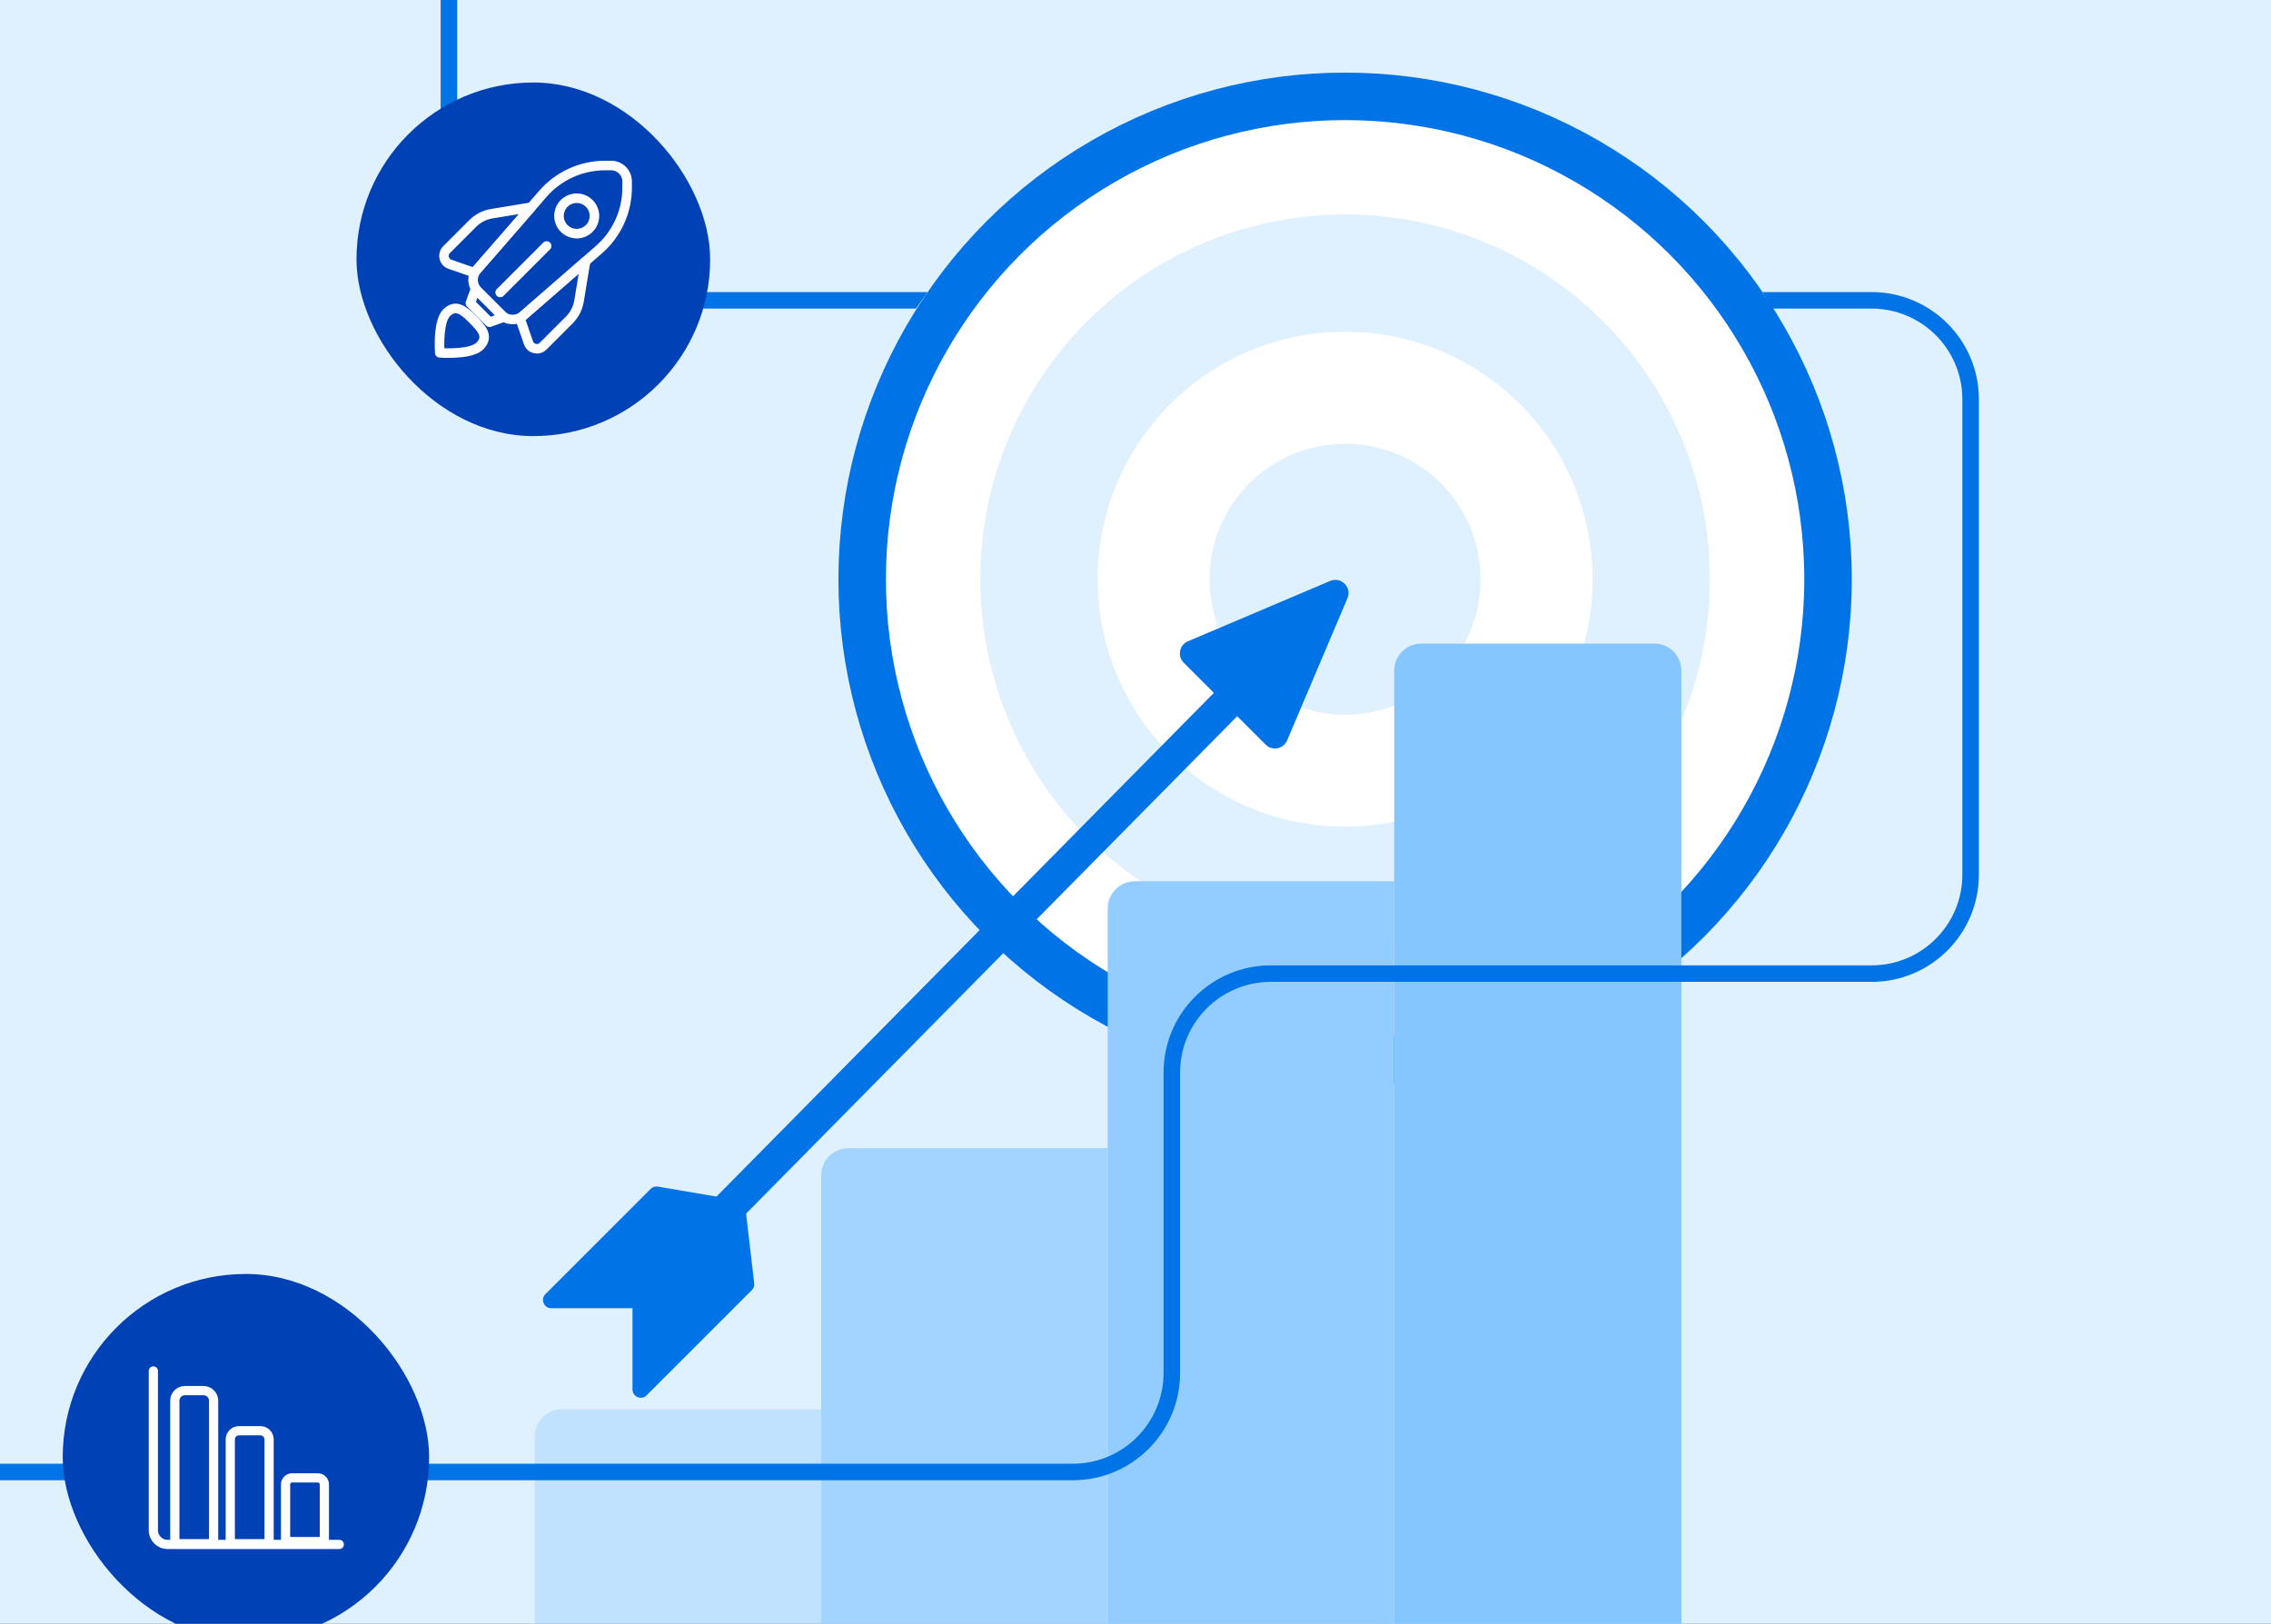
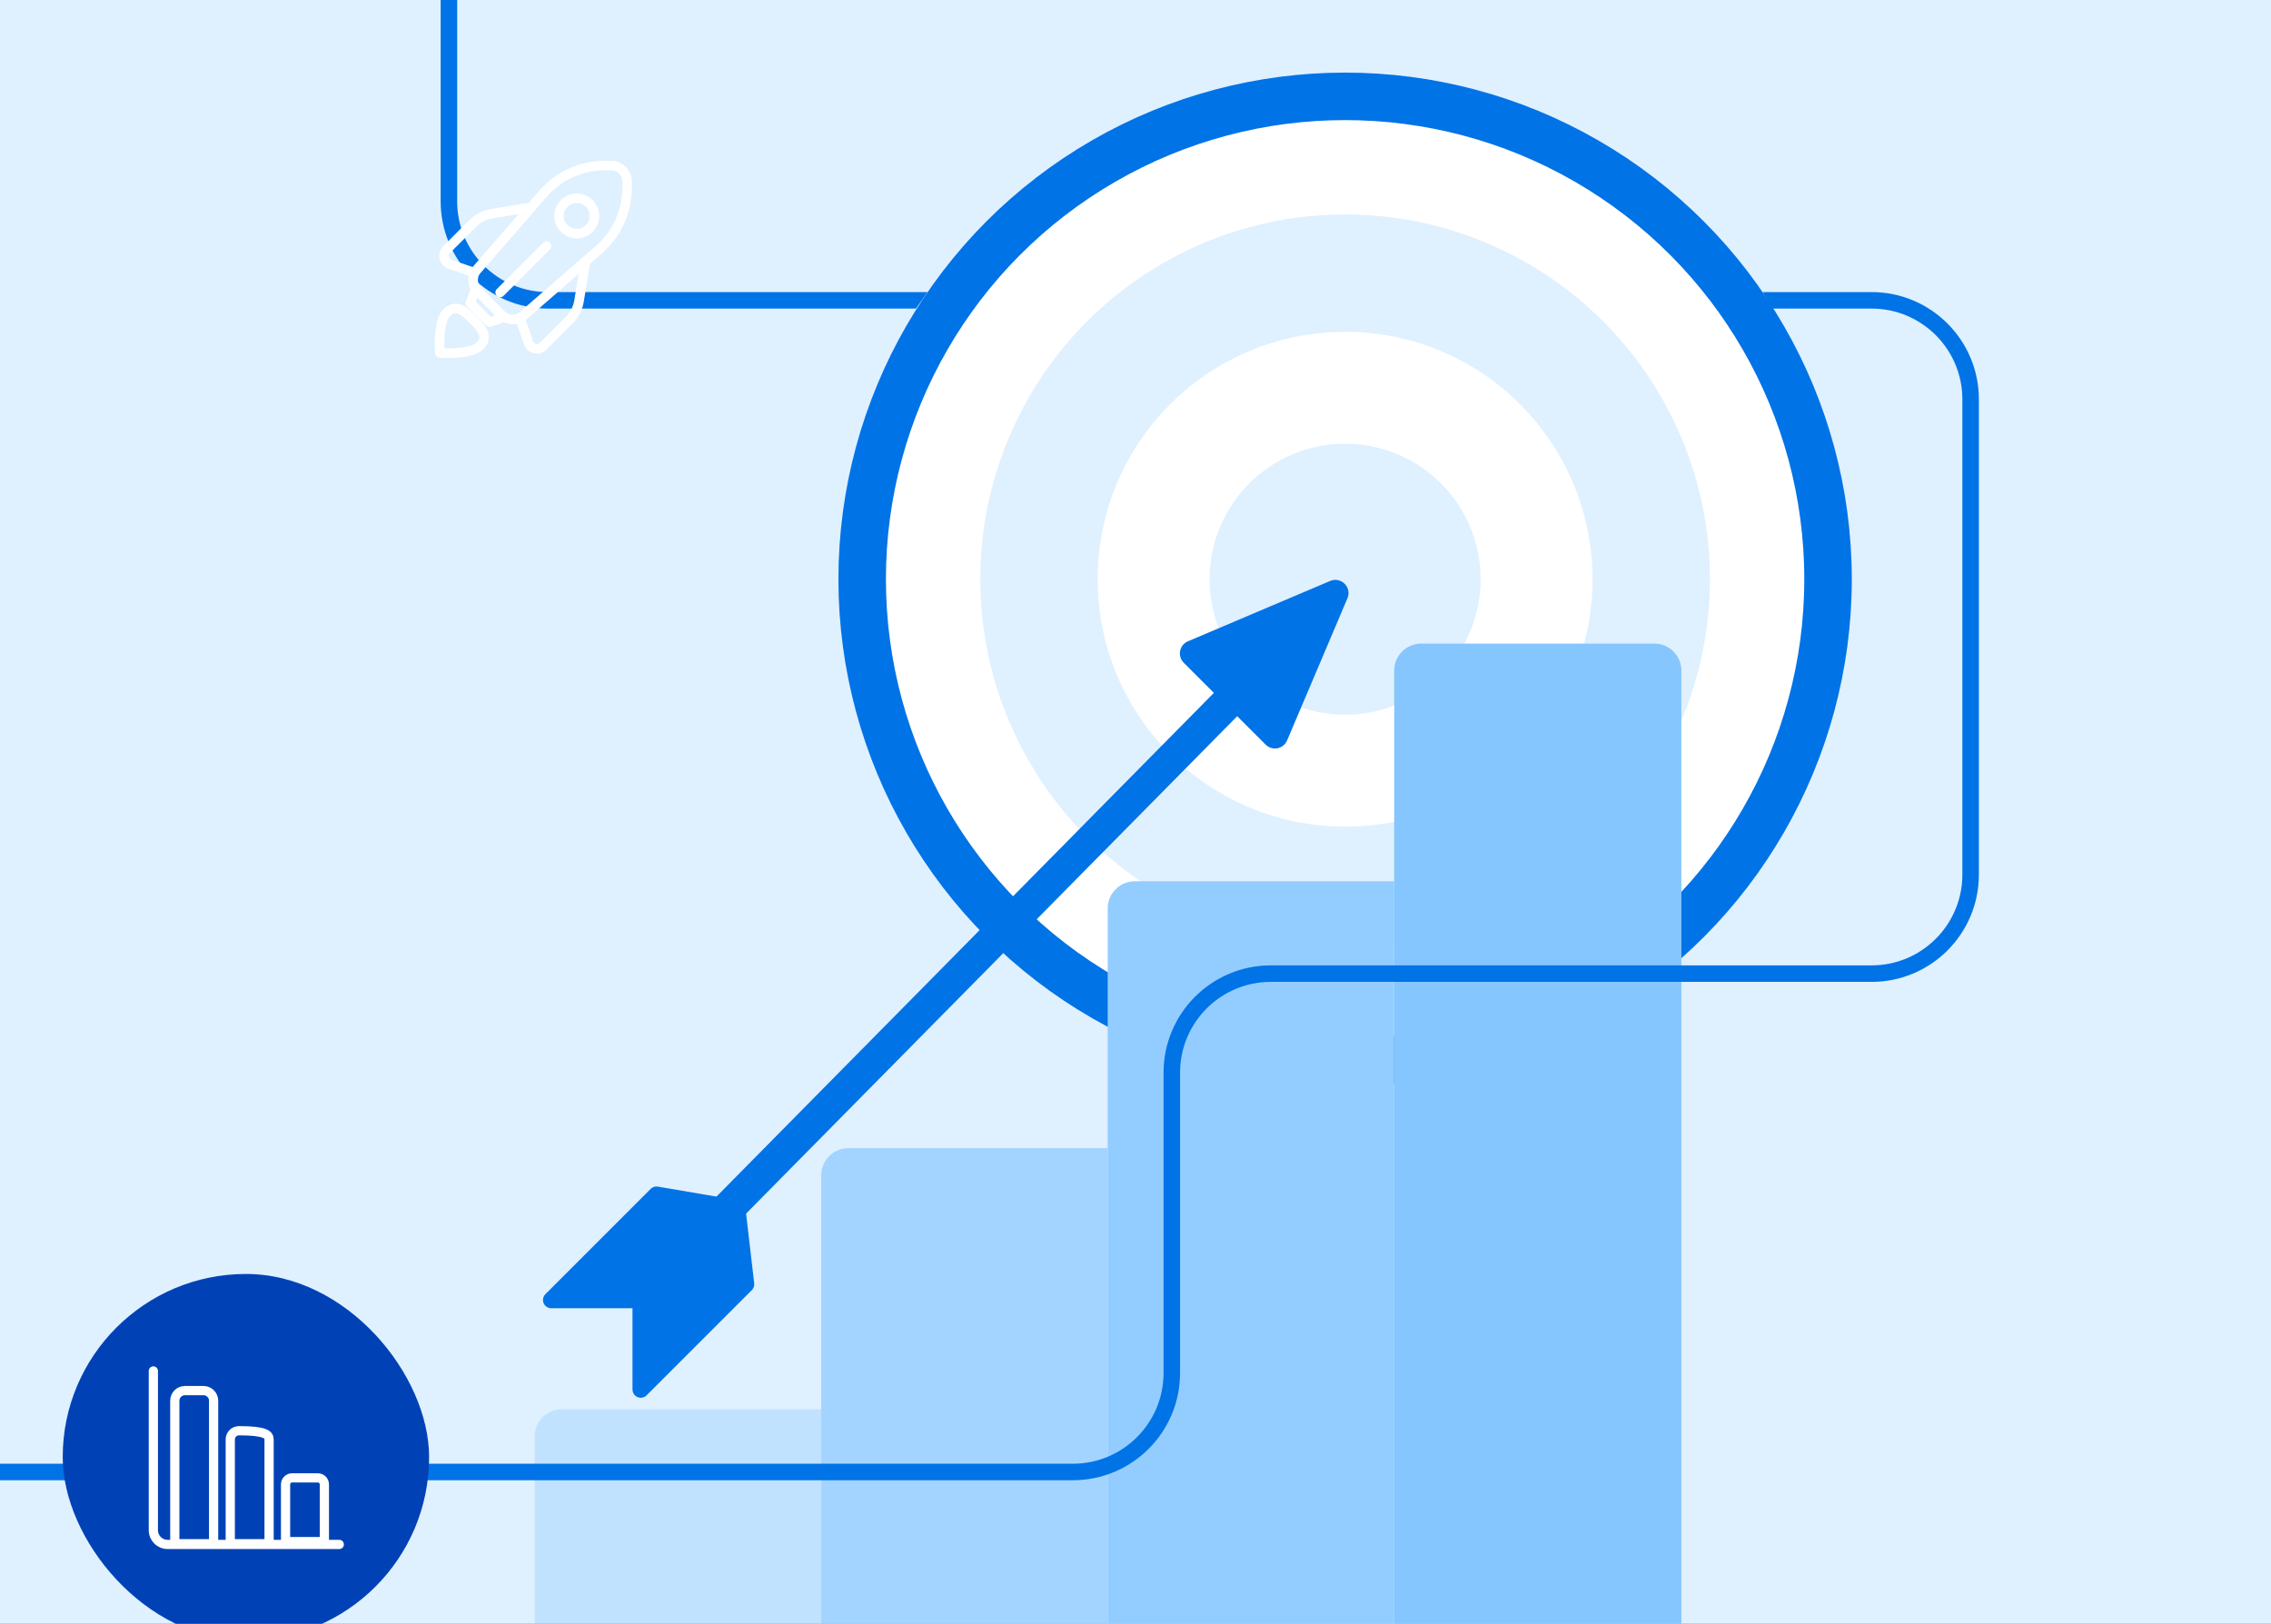
<svg xmlns="http://www.w3.org/2000/svg" width="688" height="492" viewBox="0 0 688 492" fill="none">
  <rect x="0" y="0" width="688" height="492" fill="#333333" stroke="none" />
  <g clip-path="url(#clip0_288_682)">
    <rect width="688" height="492" fill="#DFF0FF" />
    <circle cx="407.5" cy="175.5" r="146.305" fill="white" stroke="#0073E6" stroke-width="14.389" />
    <circle cx="407.5" cy="175.5" r="110.52" fill="#DFF0FF" />
    <circle cx="407.5" cy="175.5" r="74.965" fill="white" />
    <circle cx="407.5" cy="175.5" r="41.052" fill="#DFF0FF" />
    <path opacity="0.4" d="M162 435.196C162 430.67 165.67 427 170.196 427H248.791V537.461H170.196C165.67 537.461 162 533.792 162 529.265V435.196Z" fill="#93CDFF" />
    <path opacity="0.8" d="M248.791 356.092C248.791 351.566 252.461 347.896 256.987 347.896H335.582V537.259H248.791V356.092Z" fill="#93CDFF" />
    <path d="M335.582 275.219C335.582 270.692 339.252 267.023 343.778 267.023H422.373V537.221H335.582V275.219Z" fill="#93CDFF" />
    <path d="M422.373 203.196C422.373 198.67 426.043 195 430.569 195H501.177C505.704 195 509.373 198.67 509.373 203.196V528.804C509.373 533.33 505.704 537 501.177 537H422.373V203.196Z" fill="#85C6FF" />
    <path fill-rule="evenodd" clip-rule="evenodd" d="M138.5 -10V61C138.5 76.188 150.812 88.5 166 88.5H281L277.5 93.5H166C148.051 93.5 133.5 78.949 133.5 61V-10H138.5ZM534 88.5H567C584.949 88.5 599.5 103.051 599.5 121V265C599.5 282.949 584.949 297.5 567 297.5H385C369.812 297.5 357.5 309.812 357.5 325V416C357.5 433.949 342.949 448.5 325 448.5H-20V443.5H325C340.188 443.5 352.5 431.188 352.5 416V325C352.5 307.051 367.051 292.5 385 292.5H567C582.188 292.5 594.5 280.188 594.5 265V121C594.5 105.812 582.188 93.5 567 93.5H537L534 88.5Z" fill="#0073E6" />
    <path d="M402.961 176.025C406.272 174.62 409.611 177.958 408.206 181.269L389.927 224.344C388.819 226.955 385.421 227.615 383.416 225.61L358.62 200.814C356.615 198.809 357.276 195.411 359.886 194.304L402.961 176.025Z" fill="#0073E6" />
    <path d="M198.883 362L223.326 366.166L226 389.117L194.117 421L194.117 393.883L167 393.883L198.883 362Z" fill="#0073E6" stroke="#0073E6" stroke-width="5" stroke-linejoin="round" />
    <path d="M203 383.913L375.039 209.663" stroke="#0073E6" stroke-width="10" stroke-miterlimit="10" stroke-linecap="round" />
-     <rect x="108" y="25" width="107.139" height="107.139" rx="53.57" fill="#0042B6" />
    <path d="M189.987 56.848V54.992C189.987 52.316 187.821 50.15 185.145 50.15H183.289C176.078 50.15 169.22 53.274 164.488 58.708L144.519 81.64C142.848 83.559 142.947 86.445 144.748 88.243L148.323 91.818L151.897 95.392C153.696 97.191 156.582 97.292 158.5 95.622L181.433 75.652C186.871 70.917 189.99 64.059 189.99 56.852L189.987 56.848Z" stroke="white" stroke-width="2.896" stroke-linecap="round" stroke-linejoin="round" />
    <path d="M148.301 97.631L142.506 91.836L144.05 87.548L152.589 96.088L148.301 97.631Z" stroke="white" stroke-width="2.896" stroke-linecap="round" stroke-linejoin="round" />
    <path d="M143.675 82.619L136.304 80.068C134.433 79.42 133.883 77.039 135.284 75.638L143.241 67.681C144.788 66.134 146.783 65.111 148.945 64.754L160.95 62.781L148.938 76.577L143.675 82.619Z" stroke="white" stroke-width="2.896" stroke-linecap="round" stroke-linejoin="round" />
    <path d="M157.55 96.495L160.102 103.866C160.75 105.737 163.13 106.287 164.532 104.886L172.489 96.928C174.036 95.381 175.059 93.387 175.416 91.225L177.388 79.22L163.593 91.232L157.55 96.495Z" stroke="white" stroke-width="2.896" stroke-linecap="round" stroke-linejoin="round" />
    <path d="M179.672 67.479C180.806 64.742 179.506 61.603 176.768 60.469C174.03 59.335 170.892 60.635 169.758 63.373C168.624 66.111 169.924 69.249 172.661 70.383C175.399 71.517 178.538 70.217 179.672 67.479Z" stroke="white" stroke-width="2.896" stroke-linecap="round" stroke-linejoin="round" />
    <path d="M165.602 74.535L151.53 88.611" stroke="white" stroke-width="2.896" stroke-linecap="round" stroke-linejoin="round" />
    <path d="M145.367 104.842C145.207 105.002 145.025 105.151 144.825 105.286C141.542 107.543 133.231 106.906 133.231 106.906C133.231 106.906 133.002 103.895 133.308 100.783C133.544 98.41 134.09 95.975 135.295 94.77C138.076 91.989 140.522 94.053 143.3 96.834C146.081 99.615 148.145 102.061 145.364 104.842H145.367Z" stroke="white" stroke-width="2.896" stroke-linecap="round" stroke-linejoin="round" />
    <rect x="19" y="386" width="111" height="111" rx="55.5" fill="#0042B6" />
    <g clip-path="url(#clip1_288_682)">
      <path d="M102.784 467.949H50.764C48.388 467.949 46.459 466.02 46.459 463.644V415.389" stroke="white" stroke-width="2.796" stroke-linecap="round" stroke-linejoin="round" />
      <path d="M56.011 421.343H61.654C63.344 421.343 64.713 422.713 64.713 424.403V467.725H52.956V424.403C52.956 422.713 54.326 421.343 56.015 421.343H56.011Z" stroke="white" stroke-width="2.796" stroke-linecap="round" stroke-linejoin="round" />
-       <path d="M72.385 433.5H78.891C80.34 433.5 81.519 434.678 81.519 436.128V467.725H69.761V436.128C69.761 434.678 70.939 433.5 72.389 433.5H72.385Z" stroke="white" stroke-width="2.796" stroke-linecap="round" stroke-linejoin="round" />
+       <path d="M72.385 433.5C80.34 433.5 81.519 434.678 81.519 436.128V467.725H69.761V436.128C69.761 434.678 70.939 433.5 72.389 433.5H72.385Z" stroke="white" stroke-width="2.796" stroke-linecap="round" stroke-linejoin="round" />
      <path d="M88.483 447.789H96.295C97.385 447.789 98.268 448.672 98.268 449.762V467.098H86.51V449.762C86.51 448.672 87.393 447.789 88.483 447.789Z" stroke="white" stroke-width="2.796" stroke-linecap="round" stroke-linejoin="round" />
    </g>
  </g>
  <defs>
    <clipPath id="clip0_288_682">
      <rect width="688" height="492" fill="white" />
    </clipPath>
    <clipPath id="clip1_288_682">
      <rect width="59.121" height="55.355" fill="white" transform="translate(45.061 413.991)" />
    </clipPath>
  </defs>
</svg>